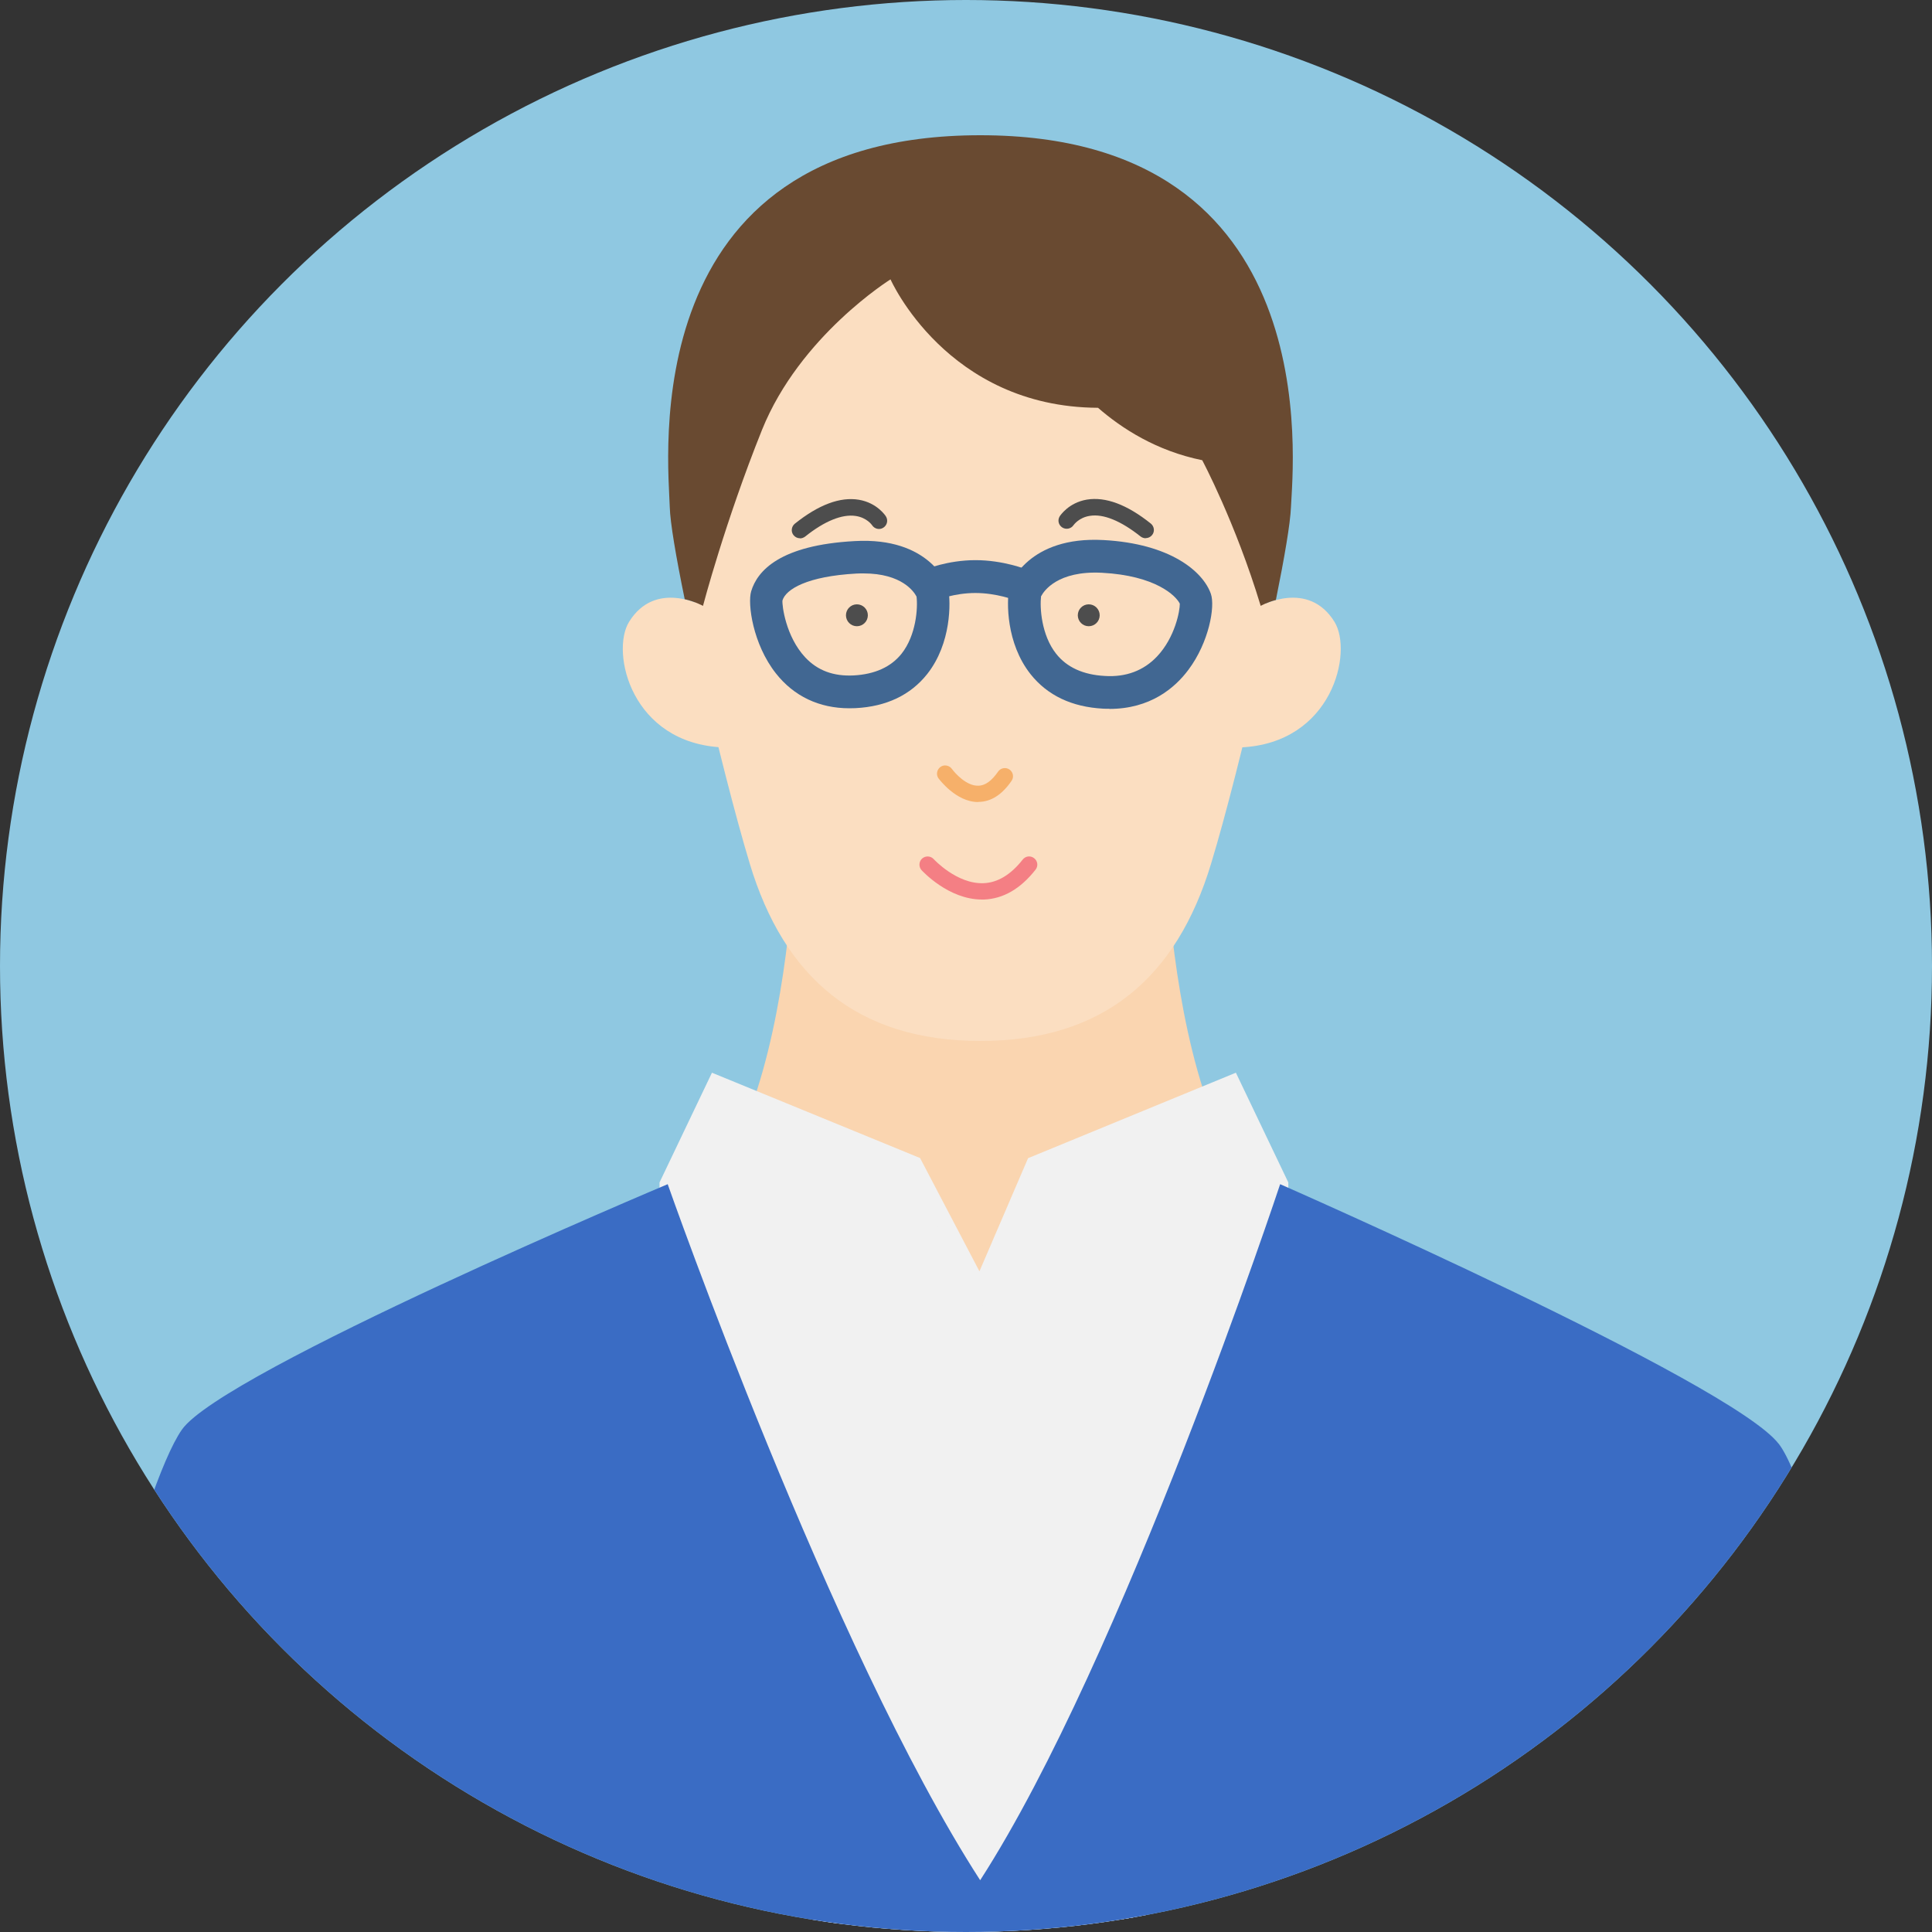
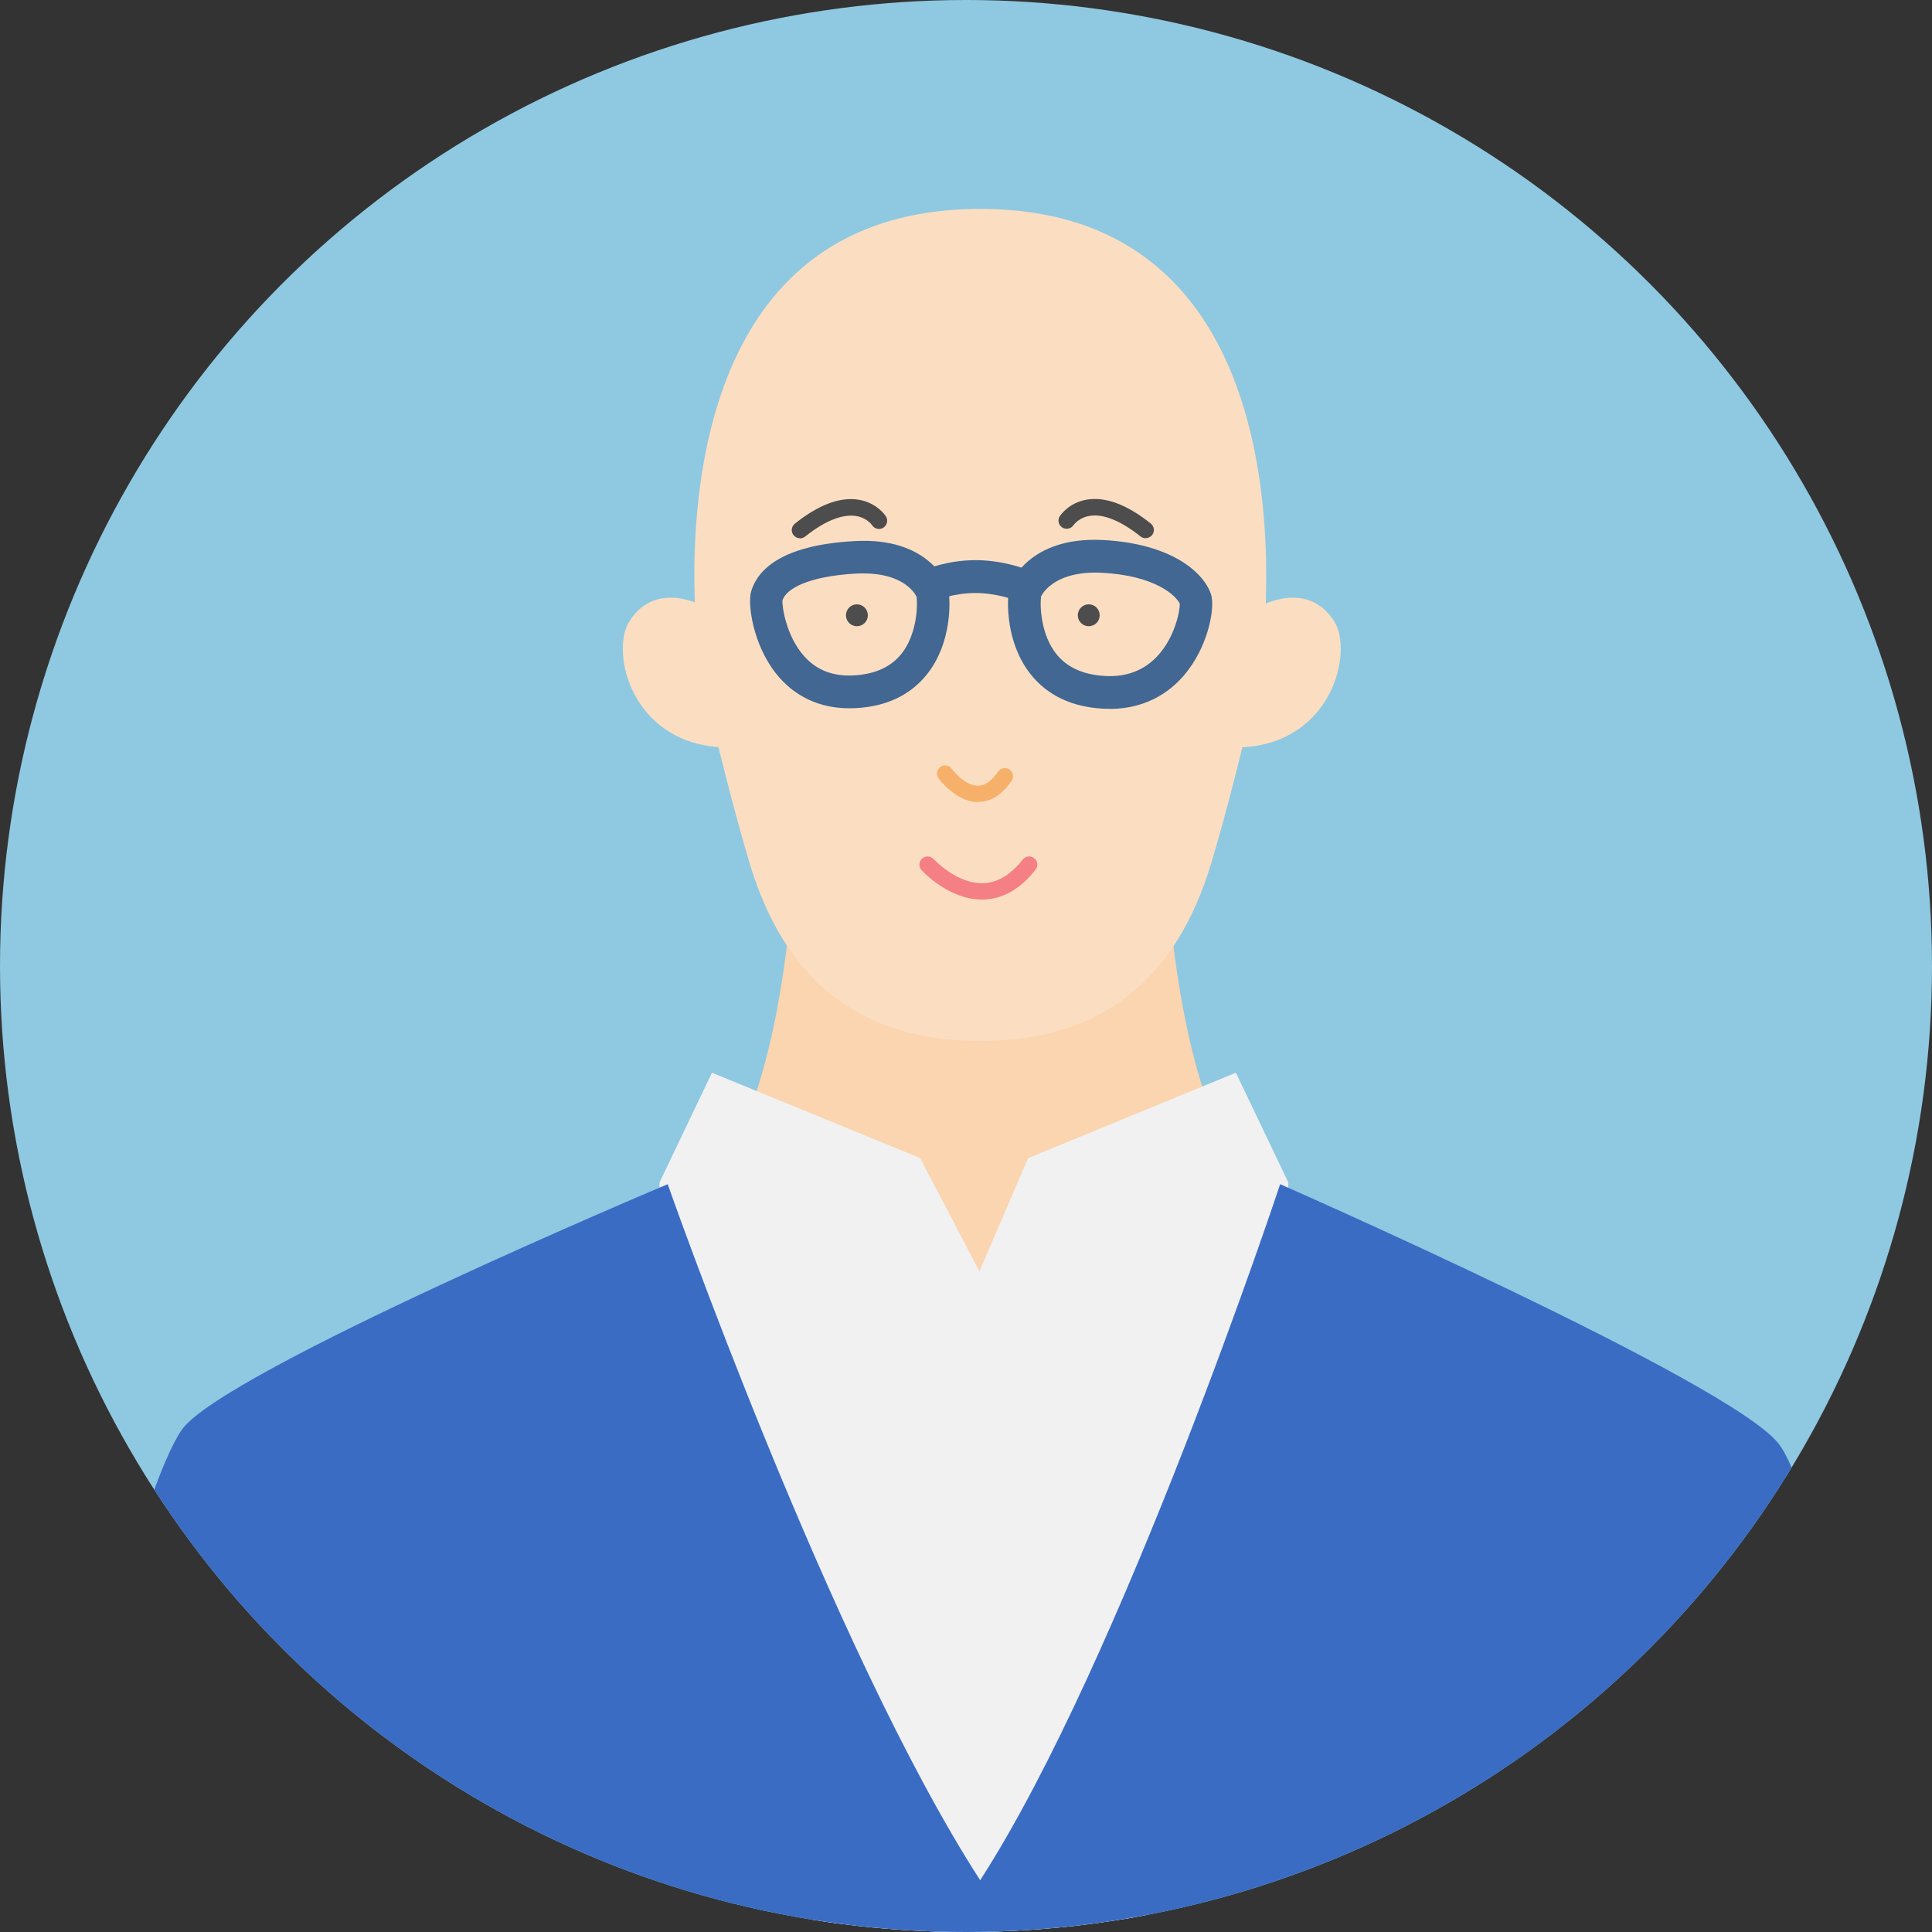
<svg xmlns="http://www.w3.org/2000/svg" id="_レイヤー_2" data-name="レイヤー 2" viewBox="0 0 150 150">
  <rect x="0" y="0" width="150" height="150" fill="#333333" stroke="none" />
  <defs>
    <style>
      .cls-1 {
        fill: #694a31;
      }

      .cls-2 {
        fill: #4d4d4d;
      }

      .cls-3 {
        fill: #fad5b0;
      }

      .cls-4 {
        fill: #fbdec1;
      }

      .cls-5 {
        clip-path: url(#clippath);
      }

      .cls-6 {
        fill: #f6b06a;
      }

      .cls-7 {
        fill: #8fc8e1;
      }

      .cls-8 {
        fill: #f47f84;
      }

      .cls-9 {
        fill: #3a6cc4;
      }

      .cls-10 {
        fill: #f1f1f1;
        stroke: #f1f1f1;
        stroke-miterlimit: 10;
        stroke-width: 1.27px;
      }

      .cls-11 {
        fill: #416792;
      }
    </style>
    <clipPath id="clippath">
      <circle class="cls-7" cx="75" cy="75" r="75" />
    </clipPath>
  </defs>
  <g id="_レイヤー_1-2" data-name="レイヤー 1">
    <g>
      <circle class="cls-7" cx="75" cy="75" r="75" />
      <g class="cls-5">
        <g>
          <g>
            <path class="cls-3" d="m76.1,111.79l28.61-15.44c-14.27.13-14.28-32.63-14.28-32.63h-28.66s-.01,32.76-14.28,32.63l28.61,15.44Z" />
            <polygon class="cls-10" points="99.39 91.95 95.64 84.1 80.3 90.41 76.1 100.18 70.98 90.41 55.59 84.1 51.84 91.95 51.84 134.42 76.24 164 99.39 134.42 99.39 91.95" />
            <path class="cls-4" d="m97.82,52.28c-1.21,5.31-2.65,11.01-3.79,14.77-2.67,8.83-8.33,13.77-17.91,13.77s-15.25-4.94-17.91-13.77c-1.13-3.75-2.59-9.5-3.81-14.84,0,0-5.7-35.99,21.71-35.99s21.71,36.06,21.71,36.06Z" />
            <path class="cls-4" d="m96.3,58.03c7.15-.3,8.76-7.4,7.31-9.75-2.05-3.31-5.74-1.23-5.74-1.23l-2.44.84-.7,10.27,1.57-.13Z" />
            <path class="cls-4" d="m56.15,58.03c-7.15-.3-8.76-7.4-7.31-9.75,2.05-3.31,5.74-1.23,5.74-1.23l2.44.84.7,10.27-1.57-.13Z" />
-             <path class="cls-1" d="m76.11,10.5c-27.02,0-24.2,25.38-24.11,28.87.03,1.18.48,3.84,1.16,7.15.83.19,1.42.52,1.42.52,0,0,1.7-6.49,4.58-13.66,2.94-7.31,9.98-11.69,9.98-11.69,0,0,4.37,9.92,16.11,9.97,1.86,1.62,4.55,3.35,8.09,4.07,0,0,2.58,4.83,4.54,11.31,0,0,.47-.27,1.18-.46.66-3.27,1.12-5.93,1.17-7.21.14-3.28,2.92-28.87-24.11-28.87Z" />
            <path class="cls-9" d="m138.09,112.09c-3.67-4.77-38.7-20.15-38.7-20.15,0,0-12.22,36.89-23.29,54.04-11.63-18.01-24.26-54.04-24.26-54.04,0,0-34.56,14.54-37.72,19.06-6.15,8.82-22.57,87.5-19.56,97.67,3.01,10.17,32.09,11.74,32.09,11.74,0,0-3.56,27.33-1.44,31.64,1.8,3.64,24.23,1.19,48.65,1.62,25.55.45,50.98,2.62,53.31-.03,2.02-2.29,2.4-10.49,2.76-15.88,5.96-3.19,25.38-18.12,26.28-25.39,1.02-8.21-12.09-92.45-18.12-100.29Z" />
            <g>
              <path class="cls-11" d="m86.14,55.03c-.16,0-.33,0-.5-.01-2.43-.13-4.32-1.03-5.63-2.68-1.91-2.42-1.85-5.62-1.66-6.66.01-.07.03-.13.05-.19.06-.16,1.44-3.88,7.28-3.56,5.16.28,7.71,2.42,8.33,4.17.35.99-.15,3.78-1.74,5.9-1.05,1.41-2.96,3.04-6.14,3.04Zm-5.31-8.76c-.11.9.02,3.04,1.17,4.49.83,1.05,2.1,1.63,3.77,1.72,1.65.11,3.03-.42,4.06-1.51,1.41-1.49,1.78-3.57,1.77-4.1-.3-.62-1.88-2.18-6.04-2.4-3.44-.18-4.51,1.41-4.72,1.81Z" />
              <path class="cls-11" d="m65.94,54.99c-2.33,0-4.3-.93-5.7-2.71-1.79-2.27-2.21-5.4-1.92-6.37.48-1.61,2.26-3.59,8.04-3.9,5.82-.33,7.16,3.37,7.22,3.53.02.06.04.13.05.19.18,1.02.25,4.2-1.64,6.6-1.29,1.63-3.17,2.53-5.57,2.65-.16,0-.32.01-.47.01Zm1.1-10.47c-.17,0-.36,0-.54.01-3.84.21-5.49,1.22-5.75,2.09-.04.39.26,2.8,1.76,4.41.96,1.03,2.2,1.49,3.77,1.41,1.65-.09,2.9-.66,3.72-1.69,1.13-1.43,1.27-3.54,1.16-4.43-.19-.37-1.13-1.8-4.11-1.8Z" />
              <path class="cls-11" d="m79.27,46.68c-.16,0-.32-.03-.47-.09-.01,0-1.42-.55-3.07-.55s-2.98.54-2.99.55c-.65.27-1.39-.04-1.66-.69-.27-.65.03-1.39.68-1.66.07-.03,1.8-.75,3.97-.75s3.94.71,4.02.74c.65.26.96,1,.7,1.65-.2.49-.68.79-1.18.79Z" />
            </g>
          </g>
          <circle class="cls-2" cx="66.53" cy="47.77" r=".85" />
          <path class="cls-2" d="m62.11,41.79c-.19,0-.37-.08-.5-.24-.22-.27-.17-.67.1-.89,1.85-1.48,3.52-2.1,4.97-1.86,1.42.24,2.07,1.24,2.1,1.29.19.3.1.69-.2.88-.29.19-.68.1-.87-.19-.02-.03-.41-.59-1.27-.72-1.05-.16-2.42.39-3.93,1.6-.12.09-.26.14-.4.14Z" />
          <circle class="cls-2" cx="84.53" cy="47.77" r=".85" />
-           <path class="cls-2" d="m88.95,41.79c-.14,0-.28-.05-.4-.14-1.52-1.21-2.88-1.77-3.93-1.6-.86.13-1.25.7-1.27.72-.19.29-.59.37-.88.18-.29-.19-.38-.57-.19-.87.03-.04.68-1.05,2.1-1.29,1.45-.24,3.12.38,4.97,1.86.27.22.32.62.1.89-.13.16-.31.24-.5.24Z" />
+           <path class="cls-2" d="m88.95,41.79c-.14,0-.28-.05-.4-.14-1.52-1.21-2.88-1.77-3.93-1.6-.86.13-1.25.7-1.27.72-.19.29-.59.37-.88.18-.29-.19-.38-.57-.19-.87.03-.04.68-1.05,2.1-1.29,1.45-.24,3.12.38,4.97,1.86.27.22.32.62.1.89-.13.16-.31.24-.5.24" />
          <path class="cls-6" d="m75.94,62.27c-1.71,0-3.01-1.76-3.07-1.83-.21-.28-.14-.68.14-.89.28-.21.68-.14.89.14.27.37,1.16,1.35,2.06,1.31.53,0,1.04-.38,1.53-1.09.2-.29.59-.36.88-.17.29.2.37.59.17.88-.73,1.07-1.59,1.63-2.56,1.64h-.04Z" />
          <path class="cls-8" d="m76.24,69.84c-2.59,0-4.6-2.19-4.69-2.28-.23-.26-.22-.66.04-.9.26-.23.66-.22.9.04.02.02,1.8,1.95,3.87,1.87,1.1-.04,2.12-.66,3.04-1.83.22-.28.61-.33.89-.11.28.22.33.61.11.89-1.16,1.48-2.5,2.26-4,2.32-.06,0-.11,0-.17,0Z" />
        </g>
      </g>
    </g>
  </g>
</svg>